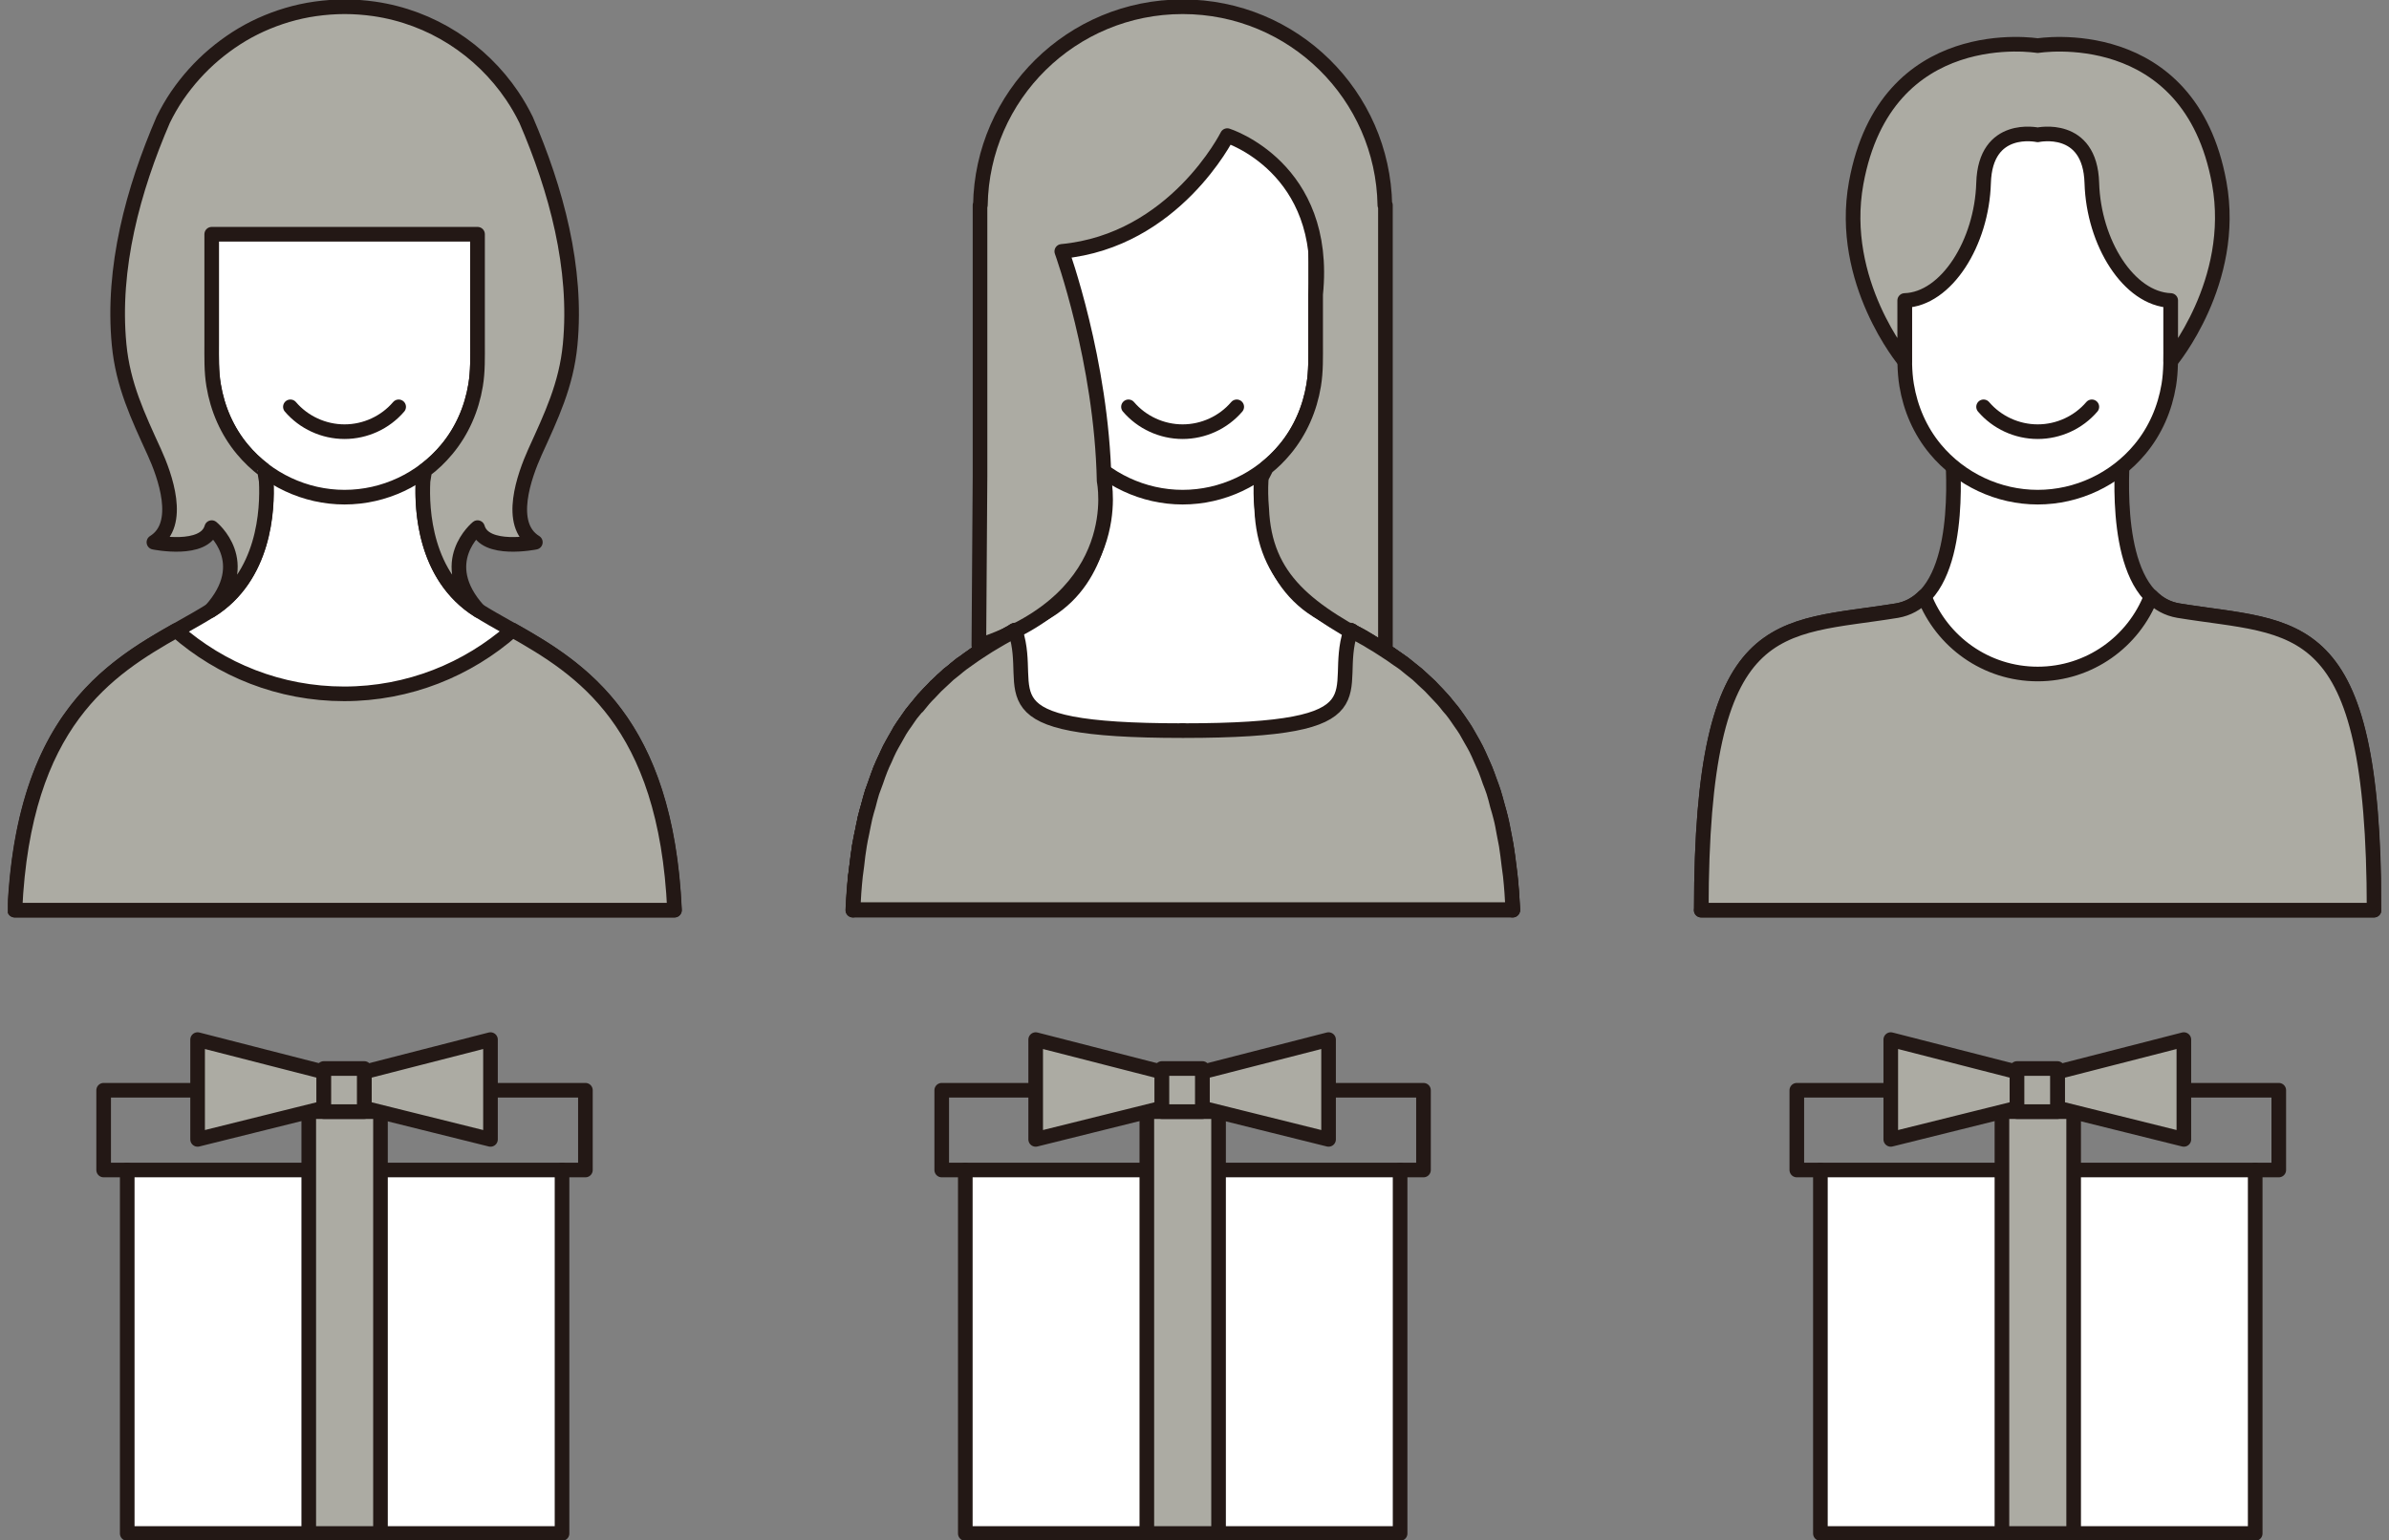
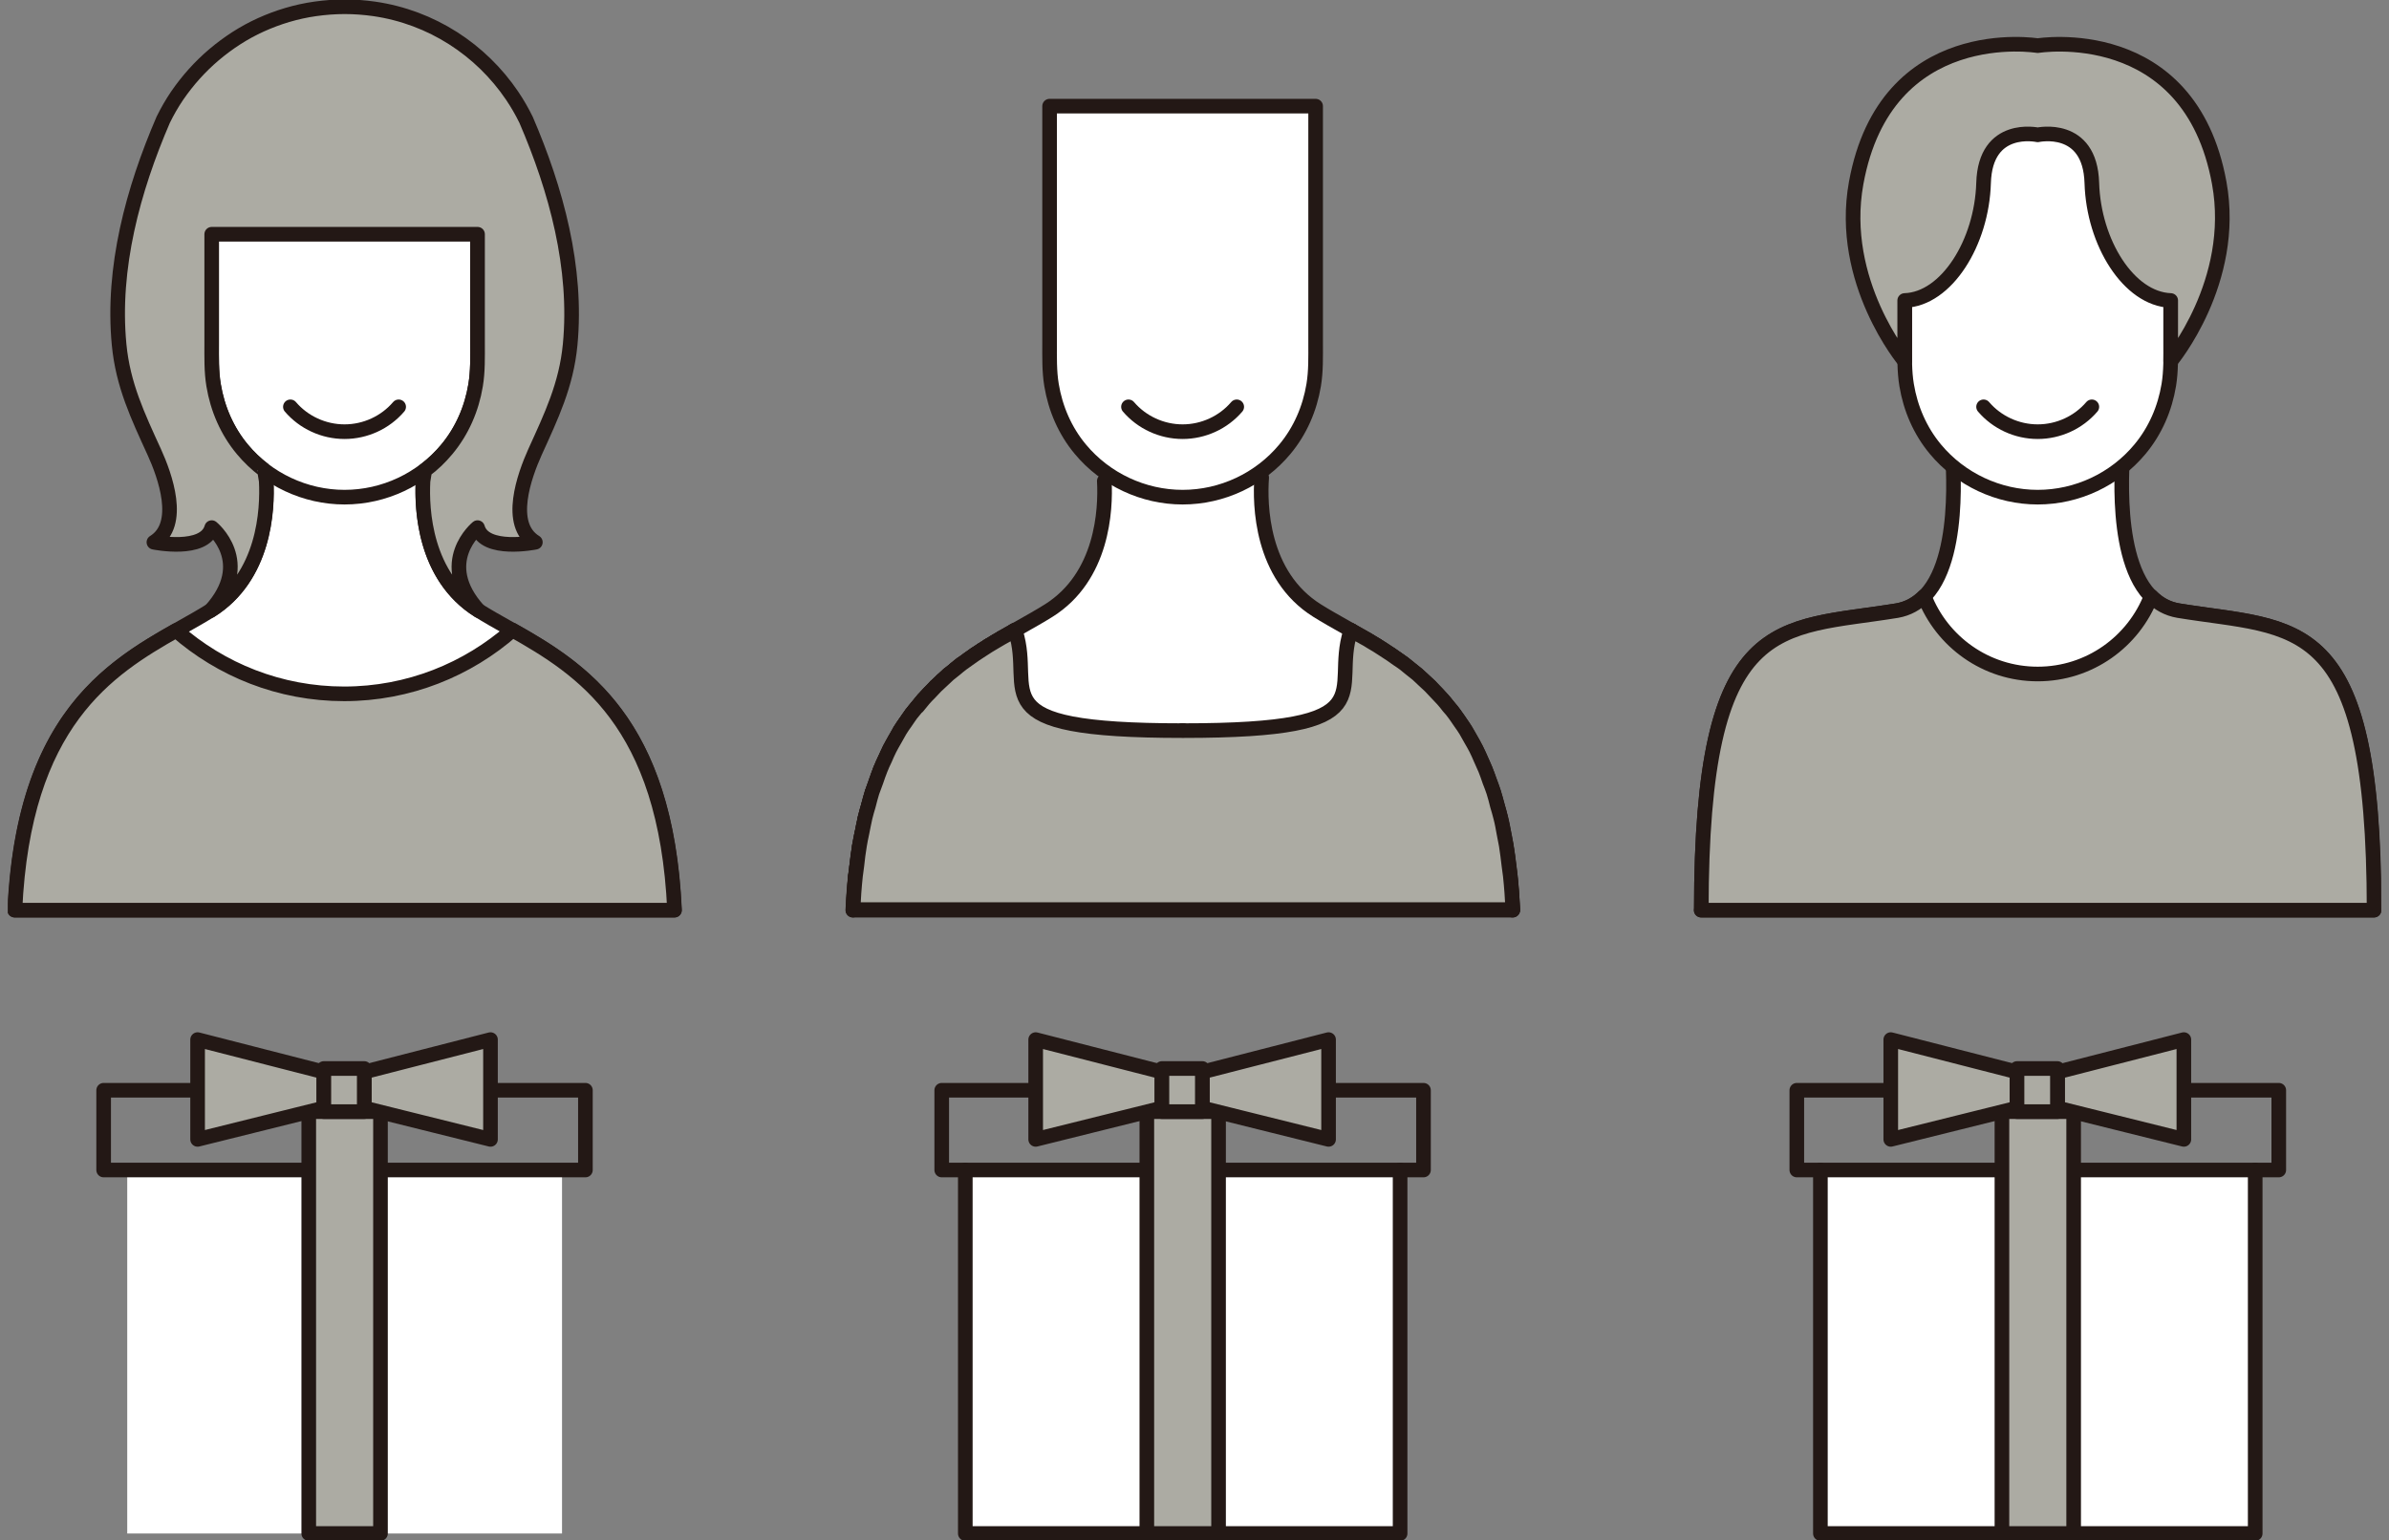
<svg xmlns="http://www.w3.org/2000/svg" width="245" height="158" viewBox="0 0 245 158" fill="none">
  <rect x="0" y="0" width="245" height="158" fill="#808080" stroke="none" />
  <g clip-path="url(#clip0_119_2571)">
    <path d="M57.638 120.022V157.309H13.048V120.022" fill="white" />
-     <path d="M57.638 120.022V157.309H13.048V120.022" stroke="#231815" stroke-width="1.5" stroke-linecap="round" stroke-linejoin="round" />
    <path d="M38.525 120.021H10.629V111.84H20.265" stroke="#231815" stroke-width="1.5" stroke-linecap="round" stroke-linejoin="round" />
    <path d="M50.301 111.84H60.036V120.021H38.524" stroke="#231815" stroke-width="1.5" stroke-linecap="round" stroke-linejoin="round" />
    <path d="M39.02 114.034H31.664V157.308H39.02V114.034Z" fill="#ACABA3" stroke="#231815" stroke-width="1.5" stroke-linecap="round" stroke-linejoin="round" />
    <path d="M20.265 116.88L33.211 113.659V109.964L20.265 106.644V116.88Z" fill="#ACABA3" stroke="#231815" stroke-width="1.5" stroke-linecap="round" stroke-linejoin="round" />
    <path d="M50.301 116.88L37.355 113.659V109.964L50.301 106.644V116.88Z" fill="#ACABA3" stroke="#231815" stroke-width="1.5" stroke-linecap="round" stroke-linejoin="round" />
    <path d="M37.355 109.608H33.211V114.034H37.355V109.608Z" fill="#ACABA3" stroke="#231815" stroke-width="1.5" stroke-linecap="round" stroke-linejoin="round" />
    <path d="M143.586 120.022V157.309H98.996V120.022" fill="white" />
    <path d="M143.586 120.022V157.309H98.996V120.022" stroke="#231815" stroke-width="1.5" stroke-linecap="round" stroke-linejoin="round" />
    <path d="M124.473 120.021H96.577V111.84H106.213" stroke="#231815" stroke-width="1.5" stroke-linecap="round" stroke-linejoin="round" />
    <path d="M136.25 111.84H145.984V120.021H124.473" stroke="#231815" stroke-width="1.5" stroke-linecap="round" stroke-linejoin="round" />
    <path d="M124.968 114.034H117.612V157.308H124.968V114.034Z" fill="#ACABA3" stroke="#231815" stroke-width="1.5" stroke-linecap="round" stroke-linejoin="round" />
    <path d="M106.213 116.88L119.16 113.659V109.964L106.213 106.644V116.88Z" fill="#ACABA3" stroke="#231815" stroke-width="1.5" stroke-linecap="round" stroke-linejoin="round" />
    <path d="M136.249 116.88L123.303 113.659V109.964L136.249 106.644V116.88Z" fill="#ACABA3" stroke="#231815" stroke-width="1.5" stroke-linecap="round" stroke-linejoin="round" />
    <path d="M123.303 109.608H119.159V114.034H123.303V109.608Z" fill="#ACABA3" stroke="#231815" stroke-width="1.5" stroke-linecap="round" stroke-linejoin="round" />
    <path d="M231.278 120.022V157.309H186.688V120.022" fill="white" />
    <path d="M231.278 120.022V157.309H186.688V120.022" stroke="#231815" stroke-width="1.5" stroke-linecap="round" stroke-linejoin="round" />
    <path d="M212.165 120.021H184.27V111.84H193.905" stroke="#231815" stroke-width="1.5" stroke-linecap="round" stroke-linejoin="round" />
    <path d="M223.962 111.84H233.696V120.021H212.185" stroke="#231815" stroke-width="1.5" stroke-linecap="round" stroke-linejoin="round" />
    <path d="M212.66 114.034H205.305V157.308H212.66V114.034Z" fill="#ACABA3" stroke="#231815" stroke-width="1.5" stroke-linecap="round" stroke-linejoin="round" />
    <path d="M193.905 116.88L206.852 113.659V109.964L193.905 106.644V116.88Z" fill="#ACABA3" stroke="#231815" stroke-width="1.5" stroke-linecap="round" stroke-linejoin="round" />
    <path d="M223.962 116.88L211.016 113.659V109.964L223.962 106.644V116.88Z" fill="#ACABA3" stroke="#231815" stroke-width="1.5" stroke-linecap="round" stroke-linejoin="round" />
    <path d="M210.995 109.608H206.852V114.034H210.995V109.608Z" fill="#ACABA3" stroke="#231815" stroke-width="1.5" stroke-linecap="round" stroke-linejoin="round" />
    <path d="M113.251 49.341C113.41 52.285 113.092 59.162 107.541 62.639C100.344 67.145 88.507 70.662 87.477 93.366H155.145C154.114 70.642 142.277 67.145 135.08 62.639C129.291 59.023 129.192 51.712 129.39 48.985" fill="white" />
    <path d="M113.251 49.341C113.41 52.285 113.092 59.162 107.541 62.639C100.344 67.145 88.507 70.662 87.477 93.366H155.145C154.114 70.642 142.277 67.145 135.08 62.639C129.291 59.023 129.192 51.712 129.39 48.985" stroke="#231815" stroke-width="1.5" stroke-linecap="round" stroke-linejoin="round" />
    <path d="M134.922 10.888V35.173C134.922 36.615 134.961 38.057 134.723 39.5C134.327 41.911 133.335 44.203 131.769 46.08C129.192 49.182 125.325 51 121.281 51C117.256 51 113.37 49.182 110.793 46.08C109.226 44.203 108.235 41.911 107.838 39.5C107.601 38.077 107.64 36.615 107.64 35.173C107.64 32.386 107.64 29.6 107.64 26.814C107.64 23.593 107.64 20.392 107.64 17.171C107.64 15.195 107.64 13.2 107.64 11.224V10.888H134.902H134.922Z" fill="white" stroke="#231815" stroke-width="1.5" stroke-linecap="round" stroke-linejoin="round" />
    <path d="M126.832 41.733C125.464 43.334 123.422 44.282 121.281 44.282C119.14 44.282 117.098 43.334 115.729 41.733" stroke="#231815" stroke-width="1.5" stroke-linecap="round" stroke-linejoin="round" />
-     <path d="M142.06 21.045H142.021C141.822 9.781 132.643 0.692 121.282 0.692C109.921 0.692 100.722 9.781 100.543 21.045H100.504V48.847C100.504 50.072 100.385 66.235 100.385 66.235C115.731 61.157 113.232 49.341 113.232 49.341C112.975 37.03 108.89 25.787 108.89 25.787C120.469 24.7 125.862 13.911 125.862 13.911C125.862 13.911 136.251 17.172 134.923 30.193V35.193C134.923 36.635 134.962 38.078 134.724 39.52C134.328 41.931 133.337 44.223 131.77 46.1C131.195 46.792 130.581 47.404 129.887 47.958L129.351 49.005C129.351 49.123 129.351 49.242 129.332 49.361C129.292 50.092 129.292 51.08 129.391 52.186C129.688 59.379 134.05 62.639 142.08 66.67V21.045H142.06Z" fill="#ACABA3" stroke="#231815" stroke-width="1.5" stroke-linecap="round" stroke-linejoin="round" />
    <path d="M153.143 81.292C153.281 81.727 153.4 82.221 153.519 82.675C153.4 82.201 153.281 81.727 153.143 81.292Z" fill="#ACABA3" stroke="#231815" stroke-width="1.5" stroke-linecap="round" stroke-linejoin="round" />
    <path d="M151.338 76.846C151.516 77.182 151.675 77.577 151.834 77.933" stroke="#231815" stroke-width="1.5" stroke-linecap="round" stroke-linejoin="round" />
    <path d="M138.57 64.694C138.769 64.793 138.947 64.911 139.145 65.03C138.947 64.911 138.749 64.812 138.57 64.694Z" fill="#ACABA3" stroke="#231815" stroke-width="1.5" stroke-linecap="round" stroke-linejoin="round" />
    <path d="M104.072 64.634C104.072 64.634 104.033 64.654 103.993 64.674C104.033 64.713 104.072 64.753 104.112 64.773C104.112 64.733 104.092 64.674 104.072 64.634Z" fill="#ACABA3" stroke="#231815" stroke-width="1.5" stroke-linecap="round" stroke-linejoin="round" />
    <path d="M152.29 78.96C152.449 79.336 152.587 79.771 152.726 80.166" stroke="#231815" stroke-width="1.5" stroke-linecap="round" stroke-linejoin="round" />
    <path d="M87.715 89.907C87.754 89.532 87.814 89.216 87.854 88.86C87.814 89.216 87.754 89.552 87.715 89.907Z" fill="#ACABA3" stroke="#231815" stroke-width="1.5" stroke-linecap="round" stroke-linejoin="round" />
    <path d="M101.354 66.235C101.592 66.097 101.811 65.959 102.048 65.82" stroke="#231815" stroke-width="1.5" stroke-linecap="round" stroke-linejoin="round" />
    <path d="M102.704 65.425C102.942 65.287 103.18 65.148 103.418 65.03C103.18 65.168 102.942 65.287 102.704 65.425Z" fill="#ACABA3" stroke="#231815" stroke-width="1.5" stroke-linecap="round" stroke-linejoin="round" />
    <path d="M154.45 86.766C154.569 87.438 154.648 88.149 154.728 88.861C154.648 88.149 154.549 87.418 154.45 86.766Z" fill="#ACABA3" stroke="#231815" stroke-width="1.5" stroke-linecap="round" stroke-linejoin="round" />
    <path d="M153.855 83.9C153.974 84.414 154.074 84.987 154.193 85.54C154.093 84.987 153.994 84.414 153.855 83.9Z" fill="#ACABA3" stroke="#231815" stroke-width="1.5" stroke-linecap="round" stroke-linejoin="round" />
    <path d="M154.867 89.907C154.986 91.013 155.065 92.159 155.125 93.365" stroke="#231815" stroke-width="1.5" stroke-linecap="round" stroke-linejoin="round" />
    <path d="M145.311 69.198C145.529 69.396 145.747 69.593 145.965 69.811C145.747 69.613 145.529 69.396 145.311 69.198Z" fill="#ACABA3" stroke="#231815" stroke-width="1.5" stroke-linecap="round" stroke-linejoin="round" />
-     <path d="M150.267 74.949C150.445 75.245 150.623 75.581 150.802 75.897" stroke="#231815" stroke-width="1.5" stroke-linecap="round" stroke-linejoin="round" />
    <path d="M142.595 67.124C142.813 67.282 143.031 67.44 143.269 67.598C143.051 67.44 142.833 67.282 142.595 67.124Z" fill="#ACABA3" stroke="#231815" stroke-width="1.5" stroke-linecap="round" stroke-linejoin="round" />
    <path d="M143.963 68.112C144.181 68.27 144.399 68.468 144.617 68.646C144.399 68.468 144.181 68.29 143.963 68.112Z" fill="#ACABA3" stroke="#231815" stroke-width="1.5" stroke-linecap="round" stroke-linejoin="round" />
    <path d="M146.64 70.404C146.858 70.622 147.056 70.859 147.274 71.076" stroke="#231815" stroke-width="1.5" stroke-linecap="round" stroke-linejoin="round" />
    <path d="M139.858 65.424C140.076 65.563 140.295 65.681 140.533 65.82C140.314 65.681 140.096 65.543 139.858 65.424Z" fill="#ACABA3" stroke="#231815" stroke-width="1.5" stroke-linecap="round" stroke-linejoin="round" />
    <path d="M149.138 73.27C149.336 73.527 149.514 73.823 149.713 74.1" stroke="#231815" stroke-width="1.5" stroke-linecap="round" stroke-linejoin="round" />
    <path d="M147.908 71.748C148.106 71.985 148.305 72.242 148.523 72.499C148.325 72.242 148.126 71.985 147.908 71.748Z" fill="#ACABA3" stroke="#231815" stroke-width="1.5" stroke-linecap="round" stroke-linejoin="round" />
    <path d="M141.227 66.234C141.445 66.373 141.683 66.531 141.901 66.669" stroke="#231815" stroke-width="1.5" stroke-linecap="round" stroke-linejoin="round" />
    <path d="M121.281 74.949C121.281 74.949 121.242 74.949 121.202 74.949C121.222 74.949 121.242 74.949 121.262 74.949H121.281Z" fill="#ACABA3" stroke="#231815" stroke-width="1.5" stroke-linecap="round" stroke-linejoin="round" />
    <path d="M88.132 86.765C88.211 86.33 88.29 85.955 88.37 85.54C88.29 85.955 88.191 86.33 88.132 86.765Z" fill="#ACABA3" stroke="#231815" stroke-width="1.5" stroke-linecap="round" stroke-linejoin="round" />
    <path d="M90.273 78.96C90.412 78.605 90.591 78.288 90.729 77.933C90.571 78.269 90.412 78.585 90.273 78.96Z" fill="#ACABA3" stroke="#231815" stroke-width="1.5" stroke-linecap="round" stroke-linejoin="round" />
    <path d="M98.62 68.112C98.858 67.934 99.096 67.776 99.314 67.618C99.076 67.776 98.838 67.954 98.62 68.112Z" fill="#ACABA3" stroke="#231815" stroke-width="1.5" stroke-linecap="round" stroke-linejoin="round" />
    <path d="M91.243 76.845C91.402 76.509 91.6 76.213 91.759 75.916C91.58 76.233 91.402 76.529 91.243 76.845Z" fill="#ACABA3" stroke="#231815" stroke-width="1.5" stroke-linecap="round" stroke-linejoin="round" />
    <path d="M93.444 73.269C93.643 72.993 93.841 72.756 94.059 72.519C93.861 72.775 93.643 73.013 93.444 73.269Z" fill="#ACABA3" stroke="#231815" stroke-width="1.5" stroke-linecap="round" stroke-linejoin="round" />
    <path d="M97.251 69.199C97.489 69.002 97.707 68.824 97.945 68.646" stroke="#231815" stroke-width="1.5" stroke-linecap="round" stroke-linejoin="round" />
    <path d="M92.295 74.948C92.473 74.652 92.672 74.375 92.87 74.099" stroke="#231815" stroke-width="1.5" stroke-linecap="round" stroke-linejoin="round" />
    <path d="M95.943 70.405C96.162 70.187 96.379 70.009 96.598 69.792C96.379 69.99 96.162 70.187 95.943 70.405Z" fill="#ACABA3" stroke="#231815" stroke-width="1.5" stroke-linecap="round" stroke-linejoin="round" />
    <path d="M99.987 67.124C100.225 66.966 100.443 66.828 100.681 66.67" stroke="#231815" stroke-width="1.5" stroke-linecap="round" stroke-linejoin="round" />
    <path d="M88.706 83.9C88.805 83.485 88.924 83.09 89.043 82.694" stroke="#231815" stroke-width="1.5" stroke-linecap="round" stroke-linejoin="round" />
    <path d="M95.308 71.076C95.09 71.293 94.872 71.511 94.674 71.748C94.892 71.511 95.09 71.293 95.308 71.076Z" fill="#ACABA3" stroke="#231815" stroke-width="1.5" stroke-linecap="round" stroke-linejoin="round" />
    <path d="M89.439 81.292C89.558 80.897 89.717 80.541 89.856 80.166C89.717 80.541 89.578 80.897 89.439 81.292Z" fill="#ACABA3" stroke="#231815" stroke-width="1.5" stroke-linecap="round" stroke-linejoin="round" />
    <path d="M140.533 65.82C140.771 65.958 140.989 66.097 141.227 66.235" stroke="#231815" stroke-width="1.5" stroke-linecap="round" stroke-linejoin="round" />
    <path d="M143.269 67.598C143.506 67.756 143.744 67.934 143.982 68.092C143.744 67.914 143.506 67.756 143.269 67.598Z" fill="#ACABA3" stroke="#231815" stroke-width="1.5" stroke-linecap="round" stroke-linejoin="round" />
    <path d="M95.309 71.076C95.527 70.859 95.725 70.622 95.943 70.404" stroke="#231815" stroke-width="1.5" stroke-linecap="round" stroke-linejoin="round" />
-     <path d="M141.9 66.67C142.138 66.828 142.356 66.966 142.594 67.124" stroke="#231815" stroke-width="1.5" stroke-linecap="round" stroke-linejoin="round" />
    <path d="M96.597 69.791C96.815 69.594 97.033 69.376 97.251 69.179C97.033 69.376 96.815 69.574 96.597 69.791Z" fill="#ACABA3" stroke="#231815" stroke-width="1.5" stroke-linecap="round" stroke-linejoin="round" />
    <path d="M100.682 66.669C100.9 66.531 101.138 66.373 101.356 66.234" stroke="#231815" stroke-width="1.5" stroke-linecap="round" stroke-linejoin="round" />
    <path d="M102.05 65.82C102.268 65.682 102.486 65.543 102.724 65.425C102.506 65.563 102.288 65.682 102.05 65.82Z" fill="#ACABA3" stroke="#231815" stroke-width="1.5" stroke-linecap="round" stroke-linejoin="round" />
    <path d="M103.992 64.694C103.794 64.793 103.615 64.911 103.417 65.03C103.615 64.911 103.814 64.812 103.992 64.694Z" fill="#ACABA3" stroke="#231815" stroke-width="1.5" stroke-linecap="round" stroke-linejoin="round" />
    <path d="M138.51 64.634C138.51 64.634 138.491 64.733 138.471 64.773C138.51 64.733 138.55 64.694 138.59 64.674C138.57 64.674 138.55 64.654 138.51 64.634Z" fill="#ACABA3" stroke="#231815" stroke-width="1.5" stroke-linecap="round" stroke-linejoin="round" />
    <path d="M97.945 68.626C98.163 68.448 98.382 68.27 98.6 68.092C98.382 68.25 98.163 68.448 97.945 68.626Z" fill="#ACABA3" stroke="#231815" stroke-width="1.5" stroke-linecap="round" stroke-linejoin="round" />
-     <path d="M139.165 65.01C139.403 65.149 139.641 65.267 139.879 65.405C139.641 65.267 139.403 65.129 139.165 65.01Z" fill="#ACABA3" stroke="#231815" stroke-width="1.5" stroke-linecap="round" stroke-linejoin="round" />
    <path d="M99.314 67.598C99.532 67.44 99.75 67.282 99.988 67.124C99.769 67.282 99.551 67.44 99.314 67.598Z" fill="#ACABA3" stroke="#231815" stroke-width="1.5" stroke-linecap="round" stroke-linejoin="round" />
    <path d="M94.06 72.499C94.258 72.242 94.456 71.985 94.674 71.748C94.476 71.985 94.278 72.242 94.06 72.499Z" fill="#ACABA3" stroke="#231815" stroke-width="1.5" stroke-linecap="round" stroke-linejoin="round" />
    <path d="M89.044 82.695C89.163 82.221 89.282 81.747 89.421 81.312C89.282 81.747 89.163 82.241 89.044 82.695Z" fill="#ACABA3" stroke="#231815" stroke-width="1.5" stroke-linecap="round" stroke-linejoin="round" />
    <path d="M89.836 80.165C89.975 79.77 90.114 79.335 90.272 78.96" stroke="#231815" stroke-width="1.5" stroke-linecap="round" stroke-linejoin="round" />
    <path d="M87.457 93.365C87.516 92.159 87.596 91.013 87.715 89.907" stroke="#231815" stroke-width="1.5" stroke-linecap="round" stroke-linejoin="round" />
    <path d="M88.389 85.54C88.488 84.987 88.587 84.414 88.726 83.9C88.607 84.414 88.508 84.987 88.389 85.54Z" fill="#ACABA3" stroke="#231815" stroke-width="1.5" stroke-linecap="round" stroke-linejoin="round" />
    <path d="M87.853 88.861C87.933 88.149 88.032 87.418 88.131 86.766C88.012 87.438 87.933 88.149 87.853 88.861Z" fill="#ACABA3" stroke="#231815" stroke-width="1.5" stroke-linecap="round" stroke-linejoin="round" />
    <path d="M90.748 77.933C90.907 77.577 91.065 77.182 91.244 76.846" stroke="#231815" stroke-width="1.5" stroke-linecap="round" stroke-linejoin="round" />
    <path d="M91.76 75.917C91.938 75.601 92.117 75.265 92.295 74.968" stroke="#231815" stroke-width="1.5" stroke-linecap="round" stroke-linejoin="round" />
    <path d="M144.616 68.626C144.854 68.804 145.072 68.982 145.31 69.179" stroke="#231815" stroke-width="1.5" stroke-linecap="round" stroke-linejoin="round" />
    <path d="M92.87 74.1C93.068 73.823 93.247 73.527 93.445 73.27" stroke="#231815" stroke-width="1.5" stroke-linecap="round" stroke-linejoin="round" />
    <path d="M121.361 74.949C121.361 74.949 121.321 74.949 121.281 74.949C121.301 74.949 121.321 74.949 121.341 74.949H121.361Z" fill="#ACABA3" stroke="#231815" stroke-width="1.5" stroke-linecap="round" stroke-linejoin="round" />
    <path d="M149.692 74.099C149.891 74.375 150.089 74.652 150.267 74.948" stroke="#231815" stroke-width="1.5" stroke-linecap="round" stroke-linejoin="round" />
    <path d="M148.522 72.499C148.721 72.755 148.939 72.993 149.137 73.249C148.939 72.973 148.741 72.736 148.522 72.499Z" fill="#ACABA3" stroke="#231815" stroke-width="1.5" stroke-linecap="round" stroke-linejoin="round" />
    <path d="M154.728 88.86C154.767 89.216 154.827 89.552 154.866 89.908C154.827 89.532 154.767 89.216 154.728 88.86Z" fill="#ACABA3" stroke="#231815" stroke-width="1.5" stroke-linecap="round" stroke-linejoin="round" />
    <path d="M145.985 69.792C146.203 69.99 146.422 70.187 146.64 70.405C146.422 70.187 146.203 70.009 145.985 69.792Z" fill="#ACABA3" stroke="#231815" stroke-width="1.5" stroke-linecap="round" stroke-linejoin="round" />
    <path d="M150.804 75.916C150.982 76.233 151.161 76.529 151.319 76.845C151.161 76.509 150.962 76.213 150.804 75.916Z" fill="#ACABA3" stroke="#231815" stroke-width="1.5" stroke-linecap="round" stroke-linejoin="round" />
    <path d="M147.273 71.076C147.492 71.293 147.71 71.511 147.908 71.748C147.69 71.511 147.492 71.293 147.273 71.076Z" fill="#ACABA3" stroke="#231815" stroke-width="1.5" stroke-linecap="round" stroke-linejoin="round" />
    <path d="M153.538 82.694C153.657 83.09 153.776 83.485 153.875 83.9" stroke="#231815" stroke-width="1.5" stroke-linecap="round" stroke-linejoin="round" />
    <path d="M154.193 85.54C154.273 85.955 154.372 86.33 154.431 86.765C154.352 86.33 154.273 85.955 154.193 85.54Z" fill="#ACABA3" stroke="#231815" stroke-width="1.5" stroke-linecap="round" stroke-linejoin="round" />
    <path d="M152.726 80.166C152.864 80.541 153.003 80.897 153.142 81.292C153.023 80.897 152.864 80.541 152.726 80.166Z" fill="#ACABA3" stroke="#231815" stroke-width="1.5" stroke-linecap="round" stroke-linejoin="round" />
    <path d="M151.834 77.933C151.993 78.269 152.151 78.585 152.29 78.96C152.151 78.605 151.973 78.288 151.834 77.933Z" fill="#ACABA3" stroke="#231815" stroke-width="1.5" stroke-linecap="round" stroke-linejoin="round" />
    <path d="M94.059 72.499C93.861 72.756 93.643 72.993 93.444 73.25C93.246 73.507 93.068 73.803 92.869 74.08C92.671 74.356 92.473 74.633 92.294 74.93C92.116 75.226 91.938 75.562 91.759 75.878C91.581 76.194 91.402 76.49 91.244 76.807C91.065 77.143 90.907 77.538 90.748 77.893C90.589 78.229 90.431 78.546 90.292 78.921C90.133 79.296 89.995 79.731 89.856 80.126C89.717 80.502 89.578 80.857 89.439 81.253C89.301 81.687 89.182 82.181 89.063 82.636C88.944 83.031 88.825 83.426 88.726 83.841C88.607 84.355 88.507 84.928 88.389 85.481C88.309 85.896 88.21 86.272 88.151 86.706C88.032 87.378 87.952 88.09 87.873 88.801C87.833 89.157 87.774 89.493 87.734 89.848C87.615 90.955 87.536 92.101 87.477 93.306H155.145C155.085 92.101 155.006 90.955 154.887 89.848C154.847 89.473 154.788 89.157 154.748 88.801C154.669 88.09 154.57 87.358 154.47 86.706C154.391 86.272 154.312 85.896 154.233 85.481C154.133 84.928 154.034 84.355 153.896 83.841C153.796 83.426 153.677 83.031 153.558 82.636C153.44 82.162 153.321 81.687 153.182 81.253C153.063 80.857 152.904 80.502 152.765 80.126C152.627 79.731 152.488 79.296 152.329 78.921C152.19 78.565 152.012 78.249 151.873 77.893C151.715 77.538 151.556 77.143 151.378 76.807C151.219 76.471 151.021 76.174 150.862 75.878C150.684 75.562 150.505 75.226 150.327 74.93C150.148 74.633 149.95 74.356 149.752 74.08C149.554 73.803 149.375 73.507 149.177 73.25C148.979 72.973 148.78 72.736 148.562 72.499C148.364 72.242 148.166 71.985 147.948 71.748C147.729 71.511 147.531 71.294 147.313 71.076C147.095 70.859 146.897 70.622 146.679 70.404C146.461 70.187 146.242 70.009 146.024 69.792C145.806 69.594 145.588 69.377 145.37 69.179C145.132 68.982 144.914 68.804 144.676 68.626C144.458 68.448 144.24 68.27 144.022 68.093C143.784 67.915 143.546 67.757 143.308 67.599C143.09 67.441 142.872 67.282 142.634 67.124C142.396 66.966 142.178 66.828 141.94 66.67C141.722 66.531 141.484 66.373 141.266 66.235C141.028 66.097 140.81 65.959 140.572 65.82C140.354 65.682 140.136 65.543 139.898 65.425C139.66 65.287 139.422 65.148 139.184 65.03C138.986 64.911 138.788 64.812 138.609 64.694C138.57 64.733 138.53 64.773 138.49 64.793C136.488 71.017 142.575 74.949 121.38 74.949C121.36 74.949 121.34 74.949 121.32 74.949C121.301 74.949 121.281 74.949 121.261 74.949C100.066 74.949 106.153 71.017 104.151 64.793C104.111 64.753 104.071 64.714 104.032 64.694C103.833 64.793 103.655 64.911 103.457 65.03C103.219 65.168 102.981 65.287 102.743 65.425C102.525 65.563 102.307 65.682 102.069 65.82C101.831 65.959 101.613 66.097 101.375 66.235C101.157 66.373 100.919 66.531 100.701 66.67C100.463 66.828 100.245 66.966 100.007 67.124C99.789 67.282 99.571 67.441 99.333 67.599C99.095 67.757 98.857 67.934 98.639 68.093C98.421 68.251 98.203 68.448 97.985 68.626C97.747 68.804 97.529 68.982 97.291 69.179C97.073 69.377 96.855 69.575 96.636 69.792C96.418 69.99 96.2 70.187 95.982 70.404C95.764 70.622 95.566 70.859 95.348 71.076C95.13 71.294 94.912 71.511 94.713 71.748C94.515 71.985 94.317 72.242 94.099 72.499H94.059Z" fill="#ACABA3" stroke="#231815" stroke-width="1.5" stroke-linecap="round" stroke-linejoin="round" />
    <path d="M43.402 48.985C43.224 51.712 43.303 59.004 49.093 62.639C56.29 67.145 68.126 70.662 69.157 93.366H1.509C2.54 70.642 14.376 67.145 21.573 62.639C27.125 59.162 27.442 52.285 27.283 49.341" fill="white" />
    <path d="M43.402 48.985C43.224 51.712 43.303 59.004 49.093 62.639C56.29 67.145 68.126 70.662 69.157 93.366H1.509C2.54 70.642 14.376 67.145 21.573 62.639C27.125 59.162 27.442 52.285 27.283 49.341" stroke="#231815" stroke-width="1.5" stroke-linecap="round" stroke-linejoin="round" />
    <path d="M48.973 10.888V35.173C48.973 36.615 49.013 38.057 48.775 39.5C48.379 41.911 47.387 44.203 45.821 46.08C43.243 49.182 39.377 51 35.333 51C31.308 51 27.422 49.182 24.844 46.08C23.278 44.203 22.287 41.911 21.89 39.5C21.652 38.077 21.692 36.615 21.692 35.173C21.692 32.386 21.692 29.6 21.692 26.814C21.692 23.593 21.692 20.392 21.692 17.171C21.692 15.195 21.692 13.2 21.692 11.224V10.888H48.953H48.973Z" fill="white" stroke="#231815" stroke-width="1.5" stroke-linecap="round" stroke-linejoin="round" />
    <path d="M40.884 41.733C39.516 43.334 37.474 44.282 35.333 44.282C33.191 44.282 31.149 43.334 29.781 41.733" stroke="#231815" stroke-width="1.5" stroke-linecap="round" stroke-linejoin="round" />
    <path d="M1.509 93.365H69.177C68.305 74.02 59.581 68.606 52.562 64.634C47.962 68.685 41.915 71.175 35.293 71.175C28.671 71.175 22.664 68.705 18.064 64.674C11.065 68.645 2.401 74.079 1.529 93.365H1.509Z" fill="#ACABA3" stroke="#231815" stroke-width="1.5" stroke-linecap="round" stroke-linejoin="round" />
    <path d="M58.471 35.351C59.224 27.486 57.043 19.464 53.95 12.291C53.534 11.441 53.058 10.611 52.523 9.821C49.33 5.098 44.255 1.759 38.366 0.909C37.375 0.771 36.384 0.692 35.353 0.692C34.322 0.692 33.33 0.771 32.339 0.909C30.376 1.186 28.493 1.759 26.748 2.549C25.003 3.34 23.397 4.387 21.95 5.612C20.503 6.837 19.234 8.26 18.163 9.821C17.628 10.611 17.152 11.441 16.736 12.291C13.643 19.464 11.462 27.486 12.215 35.351C12.612 39.5 14.138 42.682 15.823 46.377C16.914 48.768 18.738 53.806 15.784 55.624C15.784 55.624 20.978 56.691 21.712 54.123C21.712 54.123 26.094 57.66 21.593 62.639C27.145 59.161 27.462 52.285 27.303 49.341C27.303 49.341 27.125 48.234 27.125 48.254C26.292 47.622 25.538 46.91 24.864 46.1C23.298 44.223 22.307 41.931 21.91 39.52C21.672 38.097 21.712 36.635 21.712 35.193V24.028H48.974V35.193C48.974 36.635 49.013 38.078 48.775 39.52C48.379 41.931 47.387 44.223 45.821 46.1C45.147 46.91 44.394 47.641 43.561 48.254L43.382 49.341C43.224 52.285 43.541 59.161 49.093 62.639C44.592 57.679 48.974 54.123 48.974 54.123C49.707 56.691 54.902 55.624 54.902 55.624C51.947 53.806 53.791 48.768 54.862 46.377C56.547 42.662 58.074 39.5 58.471 35.351Z" fill="#ACABA3" stroke="#231815" stroke-width="1.5" stroke-linecap="round" stroke-linejoin="round" />
    <path d="M174.475 93.365C174.475 62.639 182.346 64.634 194.539 62.639C201.023 61.572 200.408 49.775 200.249 46.811H217.677C217.518 49.755 216.924 61.572 223.387 62.639C235.58 64.634 243.451 62.639 243.451 93.365H174.455H174.475Z" fill="white" stroke="#231815" stroke-width="1.5" stroke-linecap="round" stroke-linejoin="round" />
    <path d="M222.614 10.888V35.173C222.614 36.615 222.654 38.057 222.416 39.5C222.019 41.911 221.028 44.203 219.461 46.08C216.884 49.182 213.018 51 208.973 51C204.948 51 201.062 49.182 198.485 46.08C196.919 44.203 195.927 41.911 195.531 39.5C195.293 38.077 195.333 36.615 195.333 35.173C195.333 32.386 195.333 29.6 195.333 26.814C195.333 23.593 195.333 20.392 195.333 17.171C195.333 15.195 195.333 13.2 195.333 11.224V10.888H222.594H222.614Z" fill="white" stroke="#231815" stroke-width="1.5" stroke-linecap="round" stroke-linejoin="round" />
    <path d="M214.525 41.733C213.157 43.334 211.115 44.282 208.973 44.282C206.832 44.282 204.79 43.334 203.422 41.733" stroke="#231815" stroke-width="1.5" stroke-linecap="round" stroke-linejoin="round" />
    <path d="M227.591 18.772C224.557 2.114 208.973 4.683 208.973 4.683C208.973 4.683 193.39 2.094 190.356 18.772C188.512 28.909 195.333 37.05 195.333 37.05V30.825C199.615 30.687 203.244 24.897 203.422 18.772C203.6 12.646 208.973 13.832 208.973 13.832C208.973 13.832 214.346 12.646 214.525 18.772C214.703 24.897 218.312 30.667 222.614 30.825V37.05C222.614 37.05 229.434 28.909 227.591 18.772Z" fill="#ACABA3" stroke="#231815" stroke-width="1.5" stroke-linecap="round" stroke-linejoin="round" />
    <path d="M223.407 62.639C222.257 62.442 221.345 61.908 220.611 61.157C218.807 65.821 214.286 69.14 208.973 69.14C203.659 69.14 199.139 65.821 197.335 61.157C196.581 61.908 195.669 62.442 194.539 62.639C182.346 64.635 174.475 62.639 174.475 93.366H243.471C243.471 62.639 235.6 64.635 223.407 62.639Z" fill="#ACABA3" stroke="#231815" stroke-width="1.5" stroke-linecap="round" stroke-linejoin="round" />
  </g>
  <defs>
    <clipPath id="clip0_119_2571">
      <rect width="243.371" height="158" fill="white" transform="translate(0.814)" />
    </clipPath>
  </defs>
</svg>